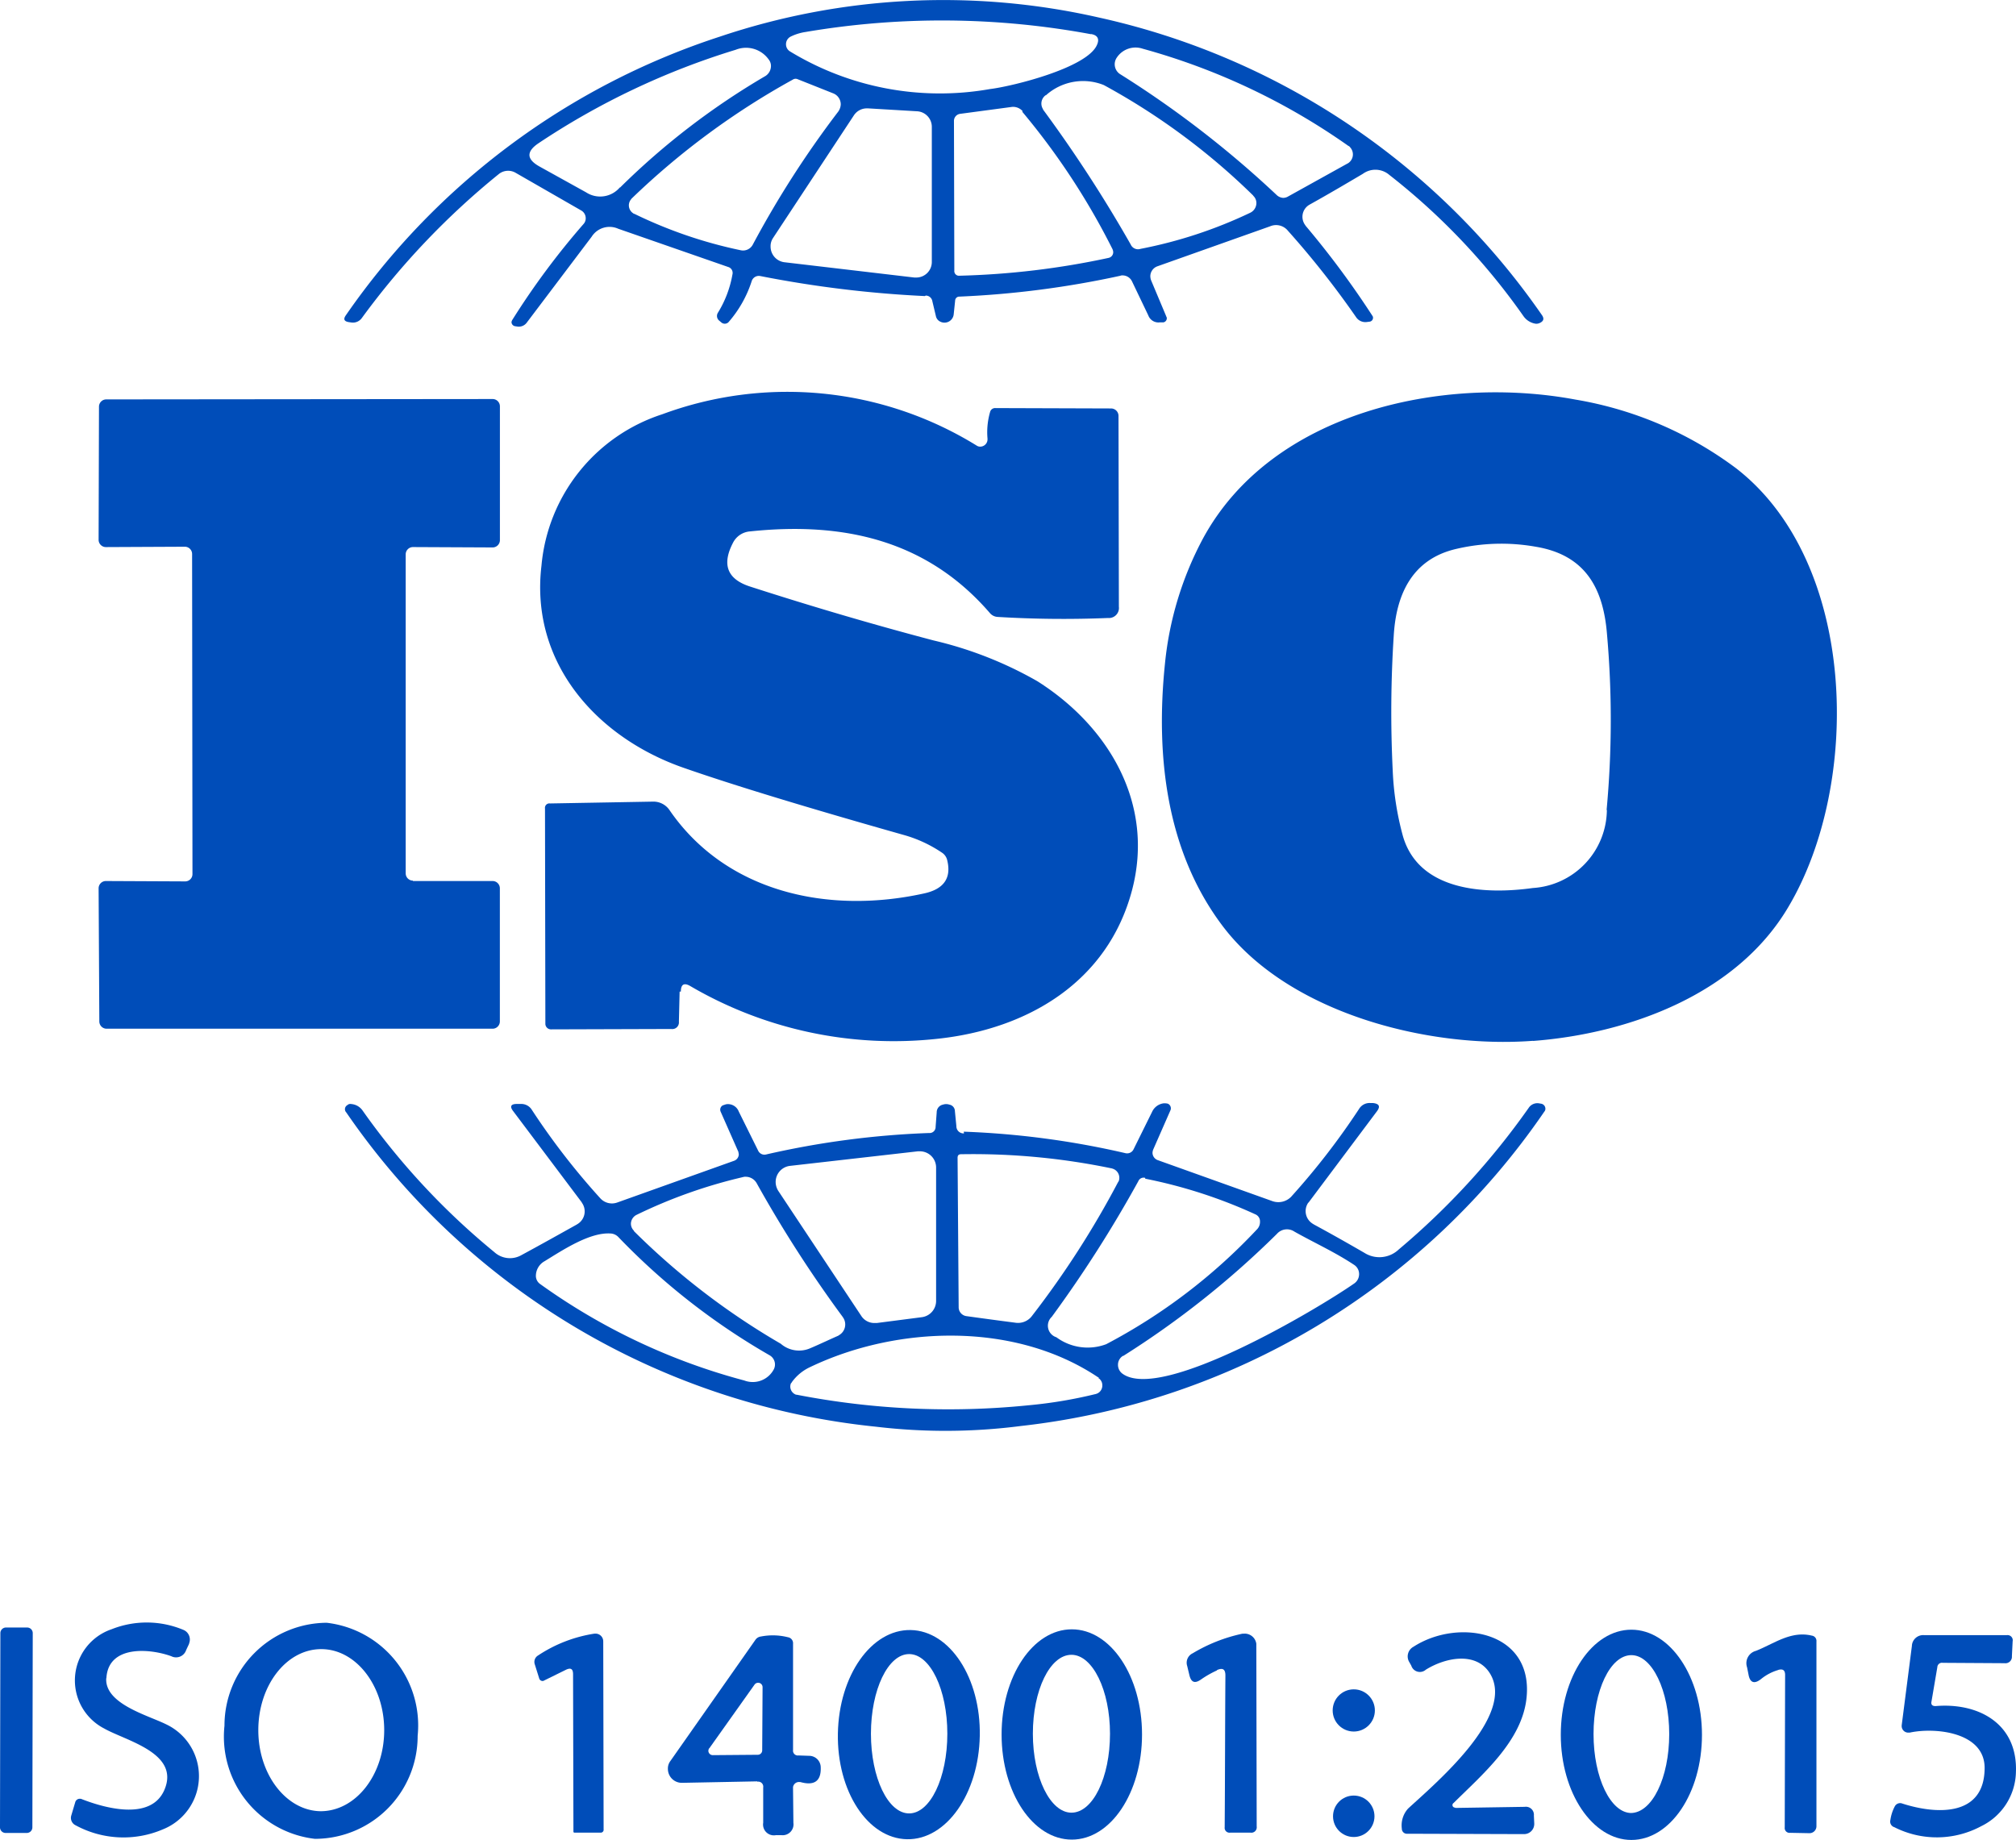
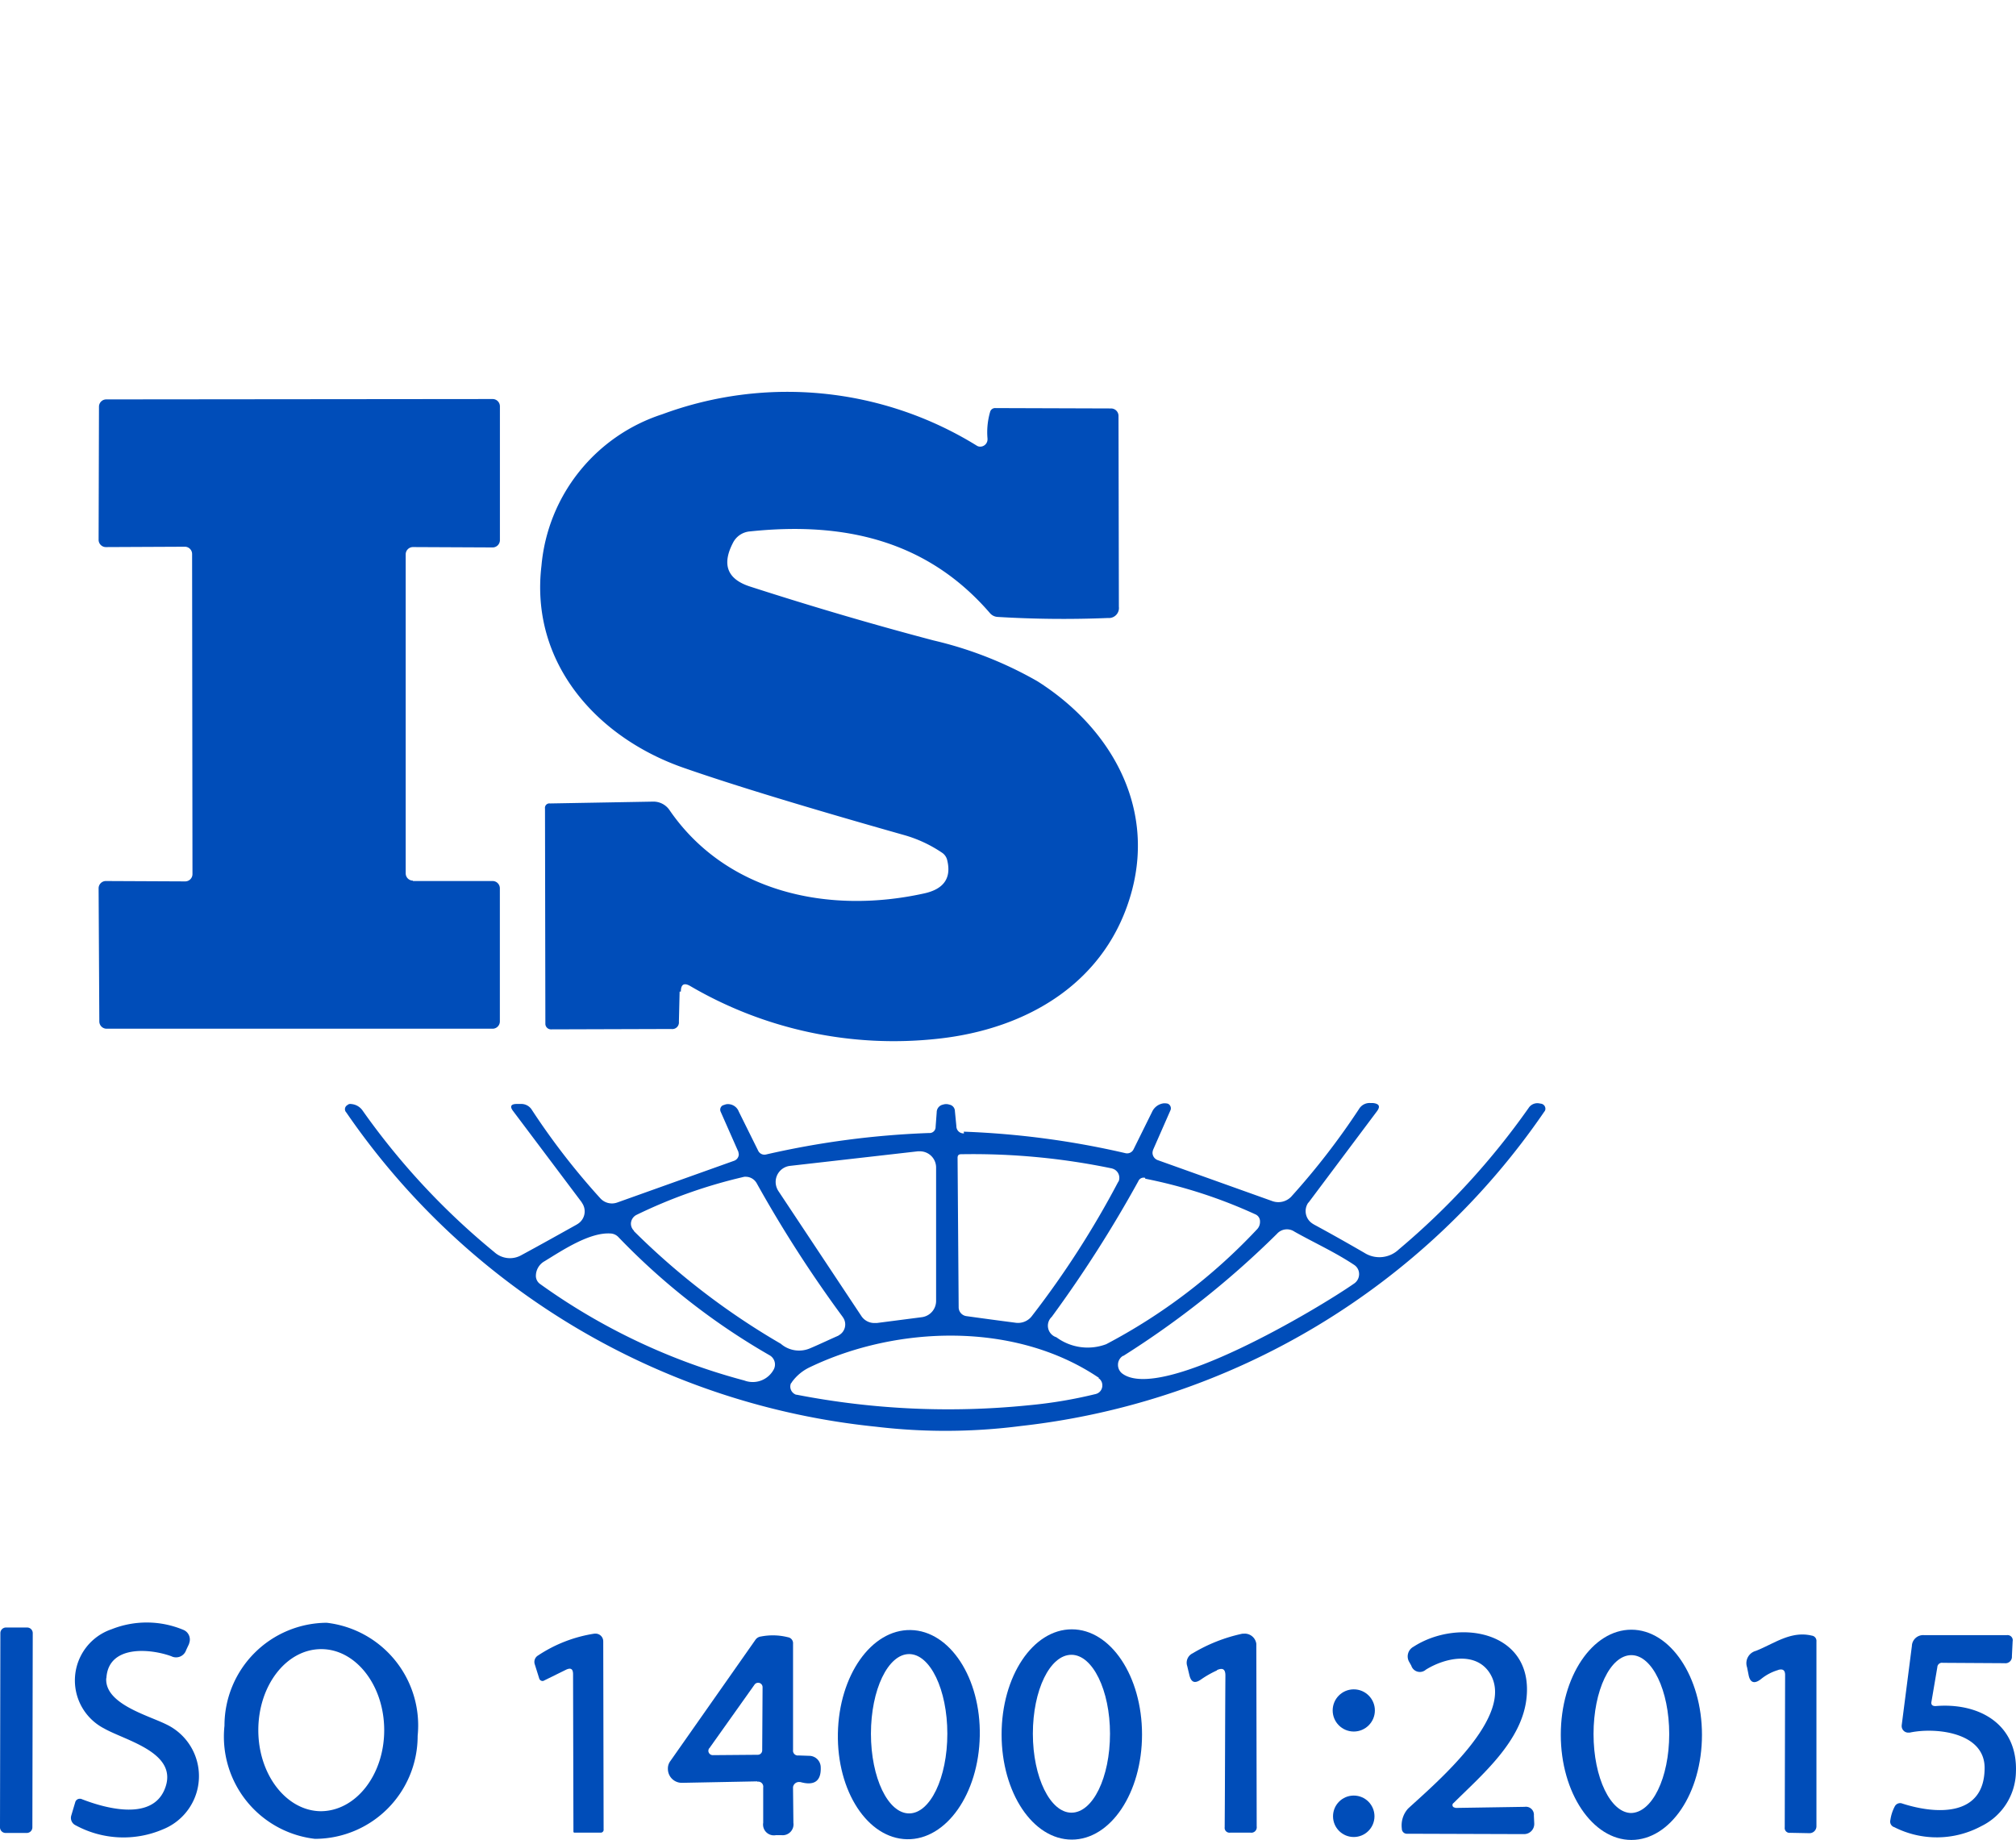
<svg xmlns="http://www.w3.org/2000/svg" id="Capa_x0020_12" width="87.051" height="79.458" viewBox="0 0 87.051 79.458">
  <g id="_3138185403072" transform="translate(0 0)">
-     <path id="Trazado_7586" data-name="Trazado 7586" d="M971.651,11.892a48.639,48.639,0,0,1-7.1-.864.323.323,0,0,0-.377.22,5.033,5.033,0,0,1-1.005,1.775.228.228,0,0,1-.314,0l-.094-.079a.261.261,0,0,1-.047-.33,4.67,4.67,0,0,0,.628-1.65.268.268,0,0,0-.188-.33l-4.744-1.65a.914.914,0,0,0-1.147.346l-2.8,3.707a.426.426,0,0,1-.393.173l-.11-.016a.183.183,0,0,1-.157-.173.223.223,0,0,1,.031-.094,32.958,32.958,0,0,1,3.079-4.147.357.357,0,0,0,.094-.251.383.383,0,0,0-.188-.33l-2.844-1.634a.644.644,0,0,0-.707.047,33.106,33.106,0,0,0-5.923,6.221.473.473,0,0,1-.456.2l-.11-.016c-.2-.031-.251-.126-.126-.3A31.47,31.47,0,0,1,962.79.691a30.264,30.264,0,0,1,16.354-.833,31.527,31.527,0,0,1,19.15,12.851c.11.157.079.267-.094.346a.338.338,0,0,1-.173.031.788.788,0,0,1-.518-.314,28.461,28.461,0,0,0-5.8-6.111.92.92,0,0,0-1.147-.047c-.691.408-1.461.864-2.309,1.335-.016.016-.031.016-.047.031a.6.6,0,0,0-.141.833c.016.016.016.031.031.047a38.429,38.429,0,0,1,2.891,3.9.141.141,0,0,1,.016.079.167.167,0,0,1-.141.157l-.126.016a.48.48,0,0,1-.471-.22,38.492,38.492,0,0,0-2.938-3.723.657.657,0,0,0-.77-.189l-4.87,1.728a.46.46,0,0,0-.3.424.564.564,0,0,0,.031.173l.66,1.571c0,.016,0,.016.016.031a.181.181,0,0,1-.141.22H981.8a.466.466,0,0,1-.5-.3l-.707-1.477a.453.453,0,0,0-.408-.251.2.2,0,0,0-.094.016,40.608,40.608,0,0,1-6.944.9.178.178,0,0,0-.188.173l-.063.6a.4.4,0,0,1-.566.314.341.341,0,0,1-.2-.236l-.157-.66a.288.288,0,0,0-.283-.236ZM978.814.581A35.187,35.187,0,0,0,966.5.487a2.206,2.206,0,0,0-.644.2.367.367,0,0,0-.2.33.358.358,0,0,0,.157.3,12.448,12.448,0,0,0,8.656,1.634c.927-.11,4.21-.911,4.619-1.917.11-.251.016-.408-.251-.456ZM958.486,7.21a31.635,31.635,0,0,1,6.284-4.823.516.516,0,0,0,.236-.424.439.439,0,0,0-.094-.283,1.2,1.2,0,0,0-1.43-.424,32.325,32.325,0,0,0-8.515,4.037c-.534.361-.518.691.047,1.005l2.011,1.115a1.112,1.112,0,0,0,1.461-.22Zm21.6-4.9a43.864,43.864,0,0,1,6.771,5.231.446.446,0,0,0,.267.11.418.418,0,0,0,.189-.047l2.576-1.43a.329.329,0,0,0,.094-.063.451.451,0,0,0,.031-.644.157.157,0,0,0-.079-.063,28.506,28.506,0,0,0-8.876-4.194.969.969,0,0,0-1.115.377.507.507,0,0,0,.141.723Zm-13.919.22a.219.219,0,0,0-.22.016,32.834,32.834,0,0,0-6.959,5.137c-.016.016-.031.047-.047.063a.405.405,0,0,0,.11.566.119.119,0,0,0,.063.031A19.582,19.582,0,0,0,963.7,9.913a.474.474,0,0,0,.518-.236,42.332,42.332,0,0,1,3.692-5.75.585.585,0,0,0,.11-.314.514.514,0,0,0-.314-.471l-1.508-.6Zm19.669,5.027A29.025,29.025,0,0,0,979.38,2.78a2.4,2.4,0,0,0-2.5.44h-.016a.446.446,0,0,0-.11.6v.016a58.687,58.687,0,0,1,3.786,5.828.345.345,0,0,0,.424.189A19.636,19.636,0,0,0,985.7,8.294a.468.468,0,0,0,.267-.408.428.428,0,0,0-.141-.33h.016ZM965.1,9.378a.627.627,0,0,0-.11.377.68.68,0,0,0,.6.676l5.608.66h.079a.67.67,0,0,0,.675-.676h0V4.587h0a.674.674,0,0,0-.644-.676L969.2,3.786h-.047a.666.666,0,0,0-.565.3l-3.5,5.31Zm10.777-5.467a.553.553,0,0,0-.456-.189l-2.246.3a.308.308,0,0,0-.267.314l.016,6.457a.2.2,0,0,0,.22.22,34.557,34.557,0,0,0,6.441-.77.252.252,0,0,0,.2-.251.37.37,0,0,0-.031-.126,30.566,30.566,0,0,0-3.9-5.938Z" transform="translate(-931.716 0.894)" fill="#004db9" fill-rule="evenodd" />
    <path id="Trazado_7587" data-name="Trazado 7587" d="M1490.419,1101.456l-.031,1.3a.287.287,0,0,1-.33.314l-5.2.016h0a.242.242,0,0,1-.236-.236h0l-.016-9.3a.192.192,0,0,1,.22-.22l4.446-.079a.837.837,0,0,1,.707.361c2.435,3.55,6.849,4.524,11.013,3.6.848-.189,1.178-.676.974-1.461a.531.531,0,0,0-.2-.283,5.684,5.684,0,0,0-1.587-.754q-6.41-1.814-9.583-2.922c-3.739-1.3-6.645-4.524-6.142-8.734a7.58,7.58,0,0,1,5.216-6.535,15.553,15.553,0,0,1,13.573,1.351.266.266,0,0,0,.157.047.315.315,0,0,0,.314-.314v-.031a3.137,3.137,0,0,1,.11-1.147.224.224,0,0,1,.236-.173l4.98.016a.322.322,0,0,1,.33.33l.016,8.232a.434.434,0,0,1-.471.487,46.944,46.944,0,0,1-4.776-.047.468.468,0,0,1-.314-.157c-2.733-3.173-6.347-3.959-10.368-3.535a.9.9,0,0,0-.738.5q-.731,1.414.754,1.885,4.029,1.3,7.918,2.325a16.617,16.617,0,0,1,4.477,1.76c3.079,1.948,5.074,5.294,4.084,9.033-1.053,3.959-4.509,6-8.42,6.41a17.405,17.405,0,0,1-10.651-2.278c-.267-.157-.408-.078-.408.236Z" transform="translate(-1461.073 -1058.633)" fill="#004db9" fill-rule="evenodd" />
-     <path id="Trazado_7588" data-name="Trazado 7588" d="M3209.668,1105.1c-4.572.346-10.62-1.21-13.448-5.011-2.388-3.2-2.859-7.289-2.451-11.264a14.452,14.452,0,0,1,1.634-5.4c2.969-5.5,10.368-7.085,16.087-6.017a15.993,15.993,0,0,1,6.944,2.969c5.247,4.069,5.42,13.6,2.262,18.93-2.215,3.77-6.865,5.483-11.044,5.8Zm3.173-9.976a42.126,42.126,0,0,0,.016-7.588c-.157-1.948-.911-3.409-3.063-3.77a8.516,8.516,0,0,0-3.456.094c-1.885.44-2.576,1.948-2.687,3.708a51.459,51.459,0,0,0-.047,5.844,12.665,12.665,0,0,0,.44,2.844c.691,2.4,3.582,2.529,5.608,2.246a3.411,3.411,0,0,0,3.2-3.362Z" transform="translate(-3143.467 -1060.153)" fill="#004db9" fill-rule="evenodd" />
    <path id="Trazado_7589" data-name="Trazado 7589" d="M284.573,1116.815h3.44a.315.315,0,0,1,.314.314v5.75a.315.315,0,0,1-.314.314H271.346a.315.315,0,0,1-.314-.314l-.031-5.75h0a.315.315,0,0,1,.314-.314h0l3.425.016h0a.315.315,0,0,0,.314-.314h0l-.016-13.825a.315.315,0,0,0-.314-.314h0l-3.409.016h0a.315.315,0,0,1-.314-.314h0l.016-5.75a.315.315,0,0,1,.314-.314l16.684-.016a.315.315,0,0,1,.314.314v5.781h0a.315.315,0,0,1-.314.314h0l-3.44-.016a.315.315,0,0,0-.314.314v13.777a.315.315,0,0,0,.314.314h0Z" transform="translate(-266.743 -1078.768)" fill="#004db9" fill-rule="evenodd" />
    <path id="Trazado_7590" data-name="Trazado 7590" d="M975.162,3032.094a36.782,36.782,0,0,1,6.975.927.309.309,0,0,0,.361-.173l.8-1.618a.637.637,0,0,1,.5-.361.659.659,0,0,1,.173.015h0a.218.218,0,0,1,.11.3h0l-.738,1.681a.461.461,0,0,0-.031.142.342.342,0,0,0,.22.314l4.964,1.775a.772.772,0,0,0,.8-.188,31.276,31.276,0,0,0,2.938-3.8.529.529,0,0,1,.487-.251h.11c.283.031.33.157.157.377l-2.922,3.9c0,.015-.016.015-.031.031a.639.639,0,0,0,.188.9c.016.015.031.015.047.031.754.408,1.477.817,2.184,1.226a1.212,1.212,0,0,0,1.492-.142,32.153,32.153,0,0,0,5.608-6.111.448.448,0,0,1,.44-.2l.094.016a.22.22,0,0,1,.189.219.179.179,0,0,1-.047.126,31.621,31.621,0,0,1-22.591,13.573,25.369,25.369,0,0,1-6.268.032,31.634,31.634,0,0,1-22.873-13.573.2.2,0,0,1,.047-.314.188.188,0,0,1,.173-.047.655.655,0,0,1,.487.283,31,31,0,0,0,5.687,6.111,1,1,0,0,0,1.178.126c.785-.424,1.571-.864,2.388-1.32.016-.016.031-.016.047-.031a.638.638,0,0,0,.173-.9c0-.016-.016-.016-.016-.031l-2.953-3.928c-.157-.2-.11-.314.157-.314h.173a.534.534,0,0,1,.471.251,30.578,30.578,0,0,0,2.953,3.817.678.678,0,0,0,.738.188l5.058-1.807a.305.305,0,0,0,.189-.267c0-.031-.016-.079-.016-.11l-.77-1.744a.213.213,0,0,1,.094-.267l.141-.047a.5.5,0,0,1,.55.314l.833,1.681a.3.3,0,0,0,.346.173,37.419,37.419,0,0,1,7.038-.927.26.26,0,0,0,.283-.267l.047-.628a.336.336,0,0,1,.267-.33.435.435,0,0,1,.283,0,.288.288,0,0,1,.236.283l.063.644a.309.309,0,0,0,.33.314Zm-1.194,1.555a.7.7,0,0,0-.707-.707h-.079l-5.514.628a.7.7,0,0,0-.628.707.726.726,0,0,0,.126.393l3.566,5.373a.671.671,0,0,0,.581.314h.094l1.948-.252a.708.708,0,0,0,.613-.691h0Zm1.084-.581c-.11,0-.157.047-.157.157l.047,6.457a.387.387,0,0,0,.33.377c.675.094,1.367.188,2.105.283a.753.753,0,0,0,.738-.3,39.566,39.566,0,0,0,3.708-5.765c.016-.015.016-.031.031-.047a.414.414,0,0,0-.251-.534c-.016,0-.031-.015-.047-.015a29.4,29.4,0,0,0-6.488-.613Zm-14.123,3.33a31.193,31.193,0,0,0,6.331,4.854,1.207,1.207,0,0,0,1.288.188c.408-.173.8-.362,1.194-.534.016-.016.031-.016.047-.032a.532.532,0,0,0,.173-.738c-.016-.016-.016-.032-.031-.047a54.142,54.142,0,0,1-3.708-5.765.548.548,0,0,0-.471-.283.353.353,0,0,0-.126.015,21.777,21.777,0,0,0-4.6,1.634.439.439,0,0,0-.236.377.428.428,0,0,0,.126.3ZM983,3034.09a.247.247,0,0,0-.3.142,53.785,53.785,0,0,1-3.739,5.86.522.522,0,0,0,.2.88,2.271,2.271,0,0,0,2.152.3,24.6,24.6,0,0,0,6.5-4.948.462.462,0,0,0,.141-.346.328.328,0,0,0-.2-.314,21.362,21.362,0,0,0-4.76-1.54Zm-.958,7.682a.448.448,0,0,0-.22.393.468.468,0,0,0,.188.377c1.681,1.241,8.468-2.812,10.023-3.9a.491.491,0,0,0,.2-.393.47.47,0,0,0-.2-.393c-.848-.565-1.728-.958-2.592-1.445a.575.575,0,0,0-.754.094,38.968,38.968,0,0,1-6.645,5.278Zm-15.254-.016a29.17,29.17,0,0,1-6.535-5.106.5.5,0,0,0-.314-.157c-.911-.078-2.105.723-2.875,1.194a.729.729,0,0,0-.377.613.429.429,0,0,0,.188.377,26.988,26.988,0,0,0,8.813,4.163,1.028,1.028,0,0,0,1.257-.455h0a.458.458,0,0,0-.157-.629Zm14.217.974c-3.613-2.451-8.735-2.262-12.474-.471a2.007,2.007,0,0,0-.786.644.21.21,0,0,1-.047.063.371.371,0,0,0,.188.472.1.1,0,0,0,.063.016,34.311,34.311,0,0,0,10.007.456,19.648,19.648,0,0,0,2.906-.487.374.374,0,0,0,.283-.377.362.362,0,0,0-.173-.314h.031Z" transform="translate(-933.547 -2983.223)" fill="#004db9" fill-rule="evenodd" />
    <path id="Trazado_7591" data-name="Trazado 7591" d="M196.657,4461.9c-.063,1.1,1.775,1.587,2.576,1.98a2.475,2.475,0,0,1-.126,4.54,4.329,4.329,0,0,1-3.77-.173.353.353,0,0,1-.189-.424l.173-.581a.2.2,0,0,1,.2-.141.146.146,0,0,1,.079.015c1.005.393,2.985.942,3.566-.393.691-1.6-1.65-2.121-2.592-2.654a2.335,2.335,0,0,1,.314-4.289,4.1,4.1,0,0,1,3.111.031h0a.451.451,0,0,1,.236.582v.016l-.126.267a.458.458,0,0,1-.644.268c-.958-.346-2.718-.472-2.8.942Z" transform="translate(-192.07 -4389.421)" fill="#004db9" fill-rule="evenodd" />
    <path id="Trazado_7592" data-name="Trazado 7592" d="M620.413,4468.979a4.442,4.442,0,0,1-3.912-4.886h0a4.441,4.441,0,0,1,4.414-4.446h0a4.464,4.464,0,0,1,3.927,4.886h0a4.44,4.44,0,0,1-4.414,4.445h-.016Zm.236-1.194c1.524,0,2.749-1.57,2.749-3.5h0c0-1.932-1.225-3.5-2.718-3.5h0c-1.508,0-2.718,1.571-2.718,3.5h0c0,1.933,1.225,3.5,2.718,3.5h-.031Z" transform="translate(-606.808 -4389.568)" fill="#004db9" fill-rule="evenodd" />
    <path id="Trazado_7593" data-name="Trazado 7593" d="M.251,4473h.927a.242.242,0,0,1,.236.236l-.016,8.4a.242.242,0,0,1-.236.236H.236A.242.242,0,0,1,0,4481.64l.016-8.4A.242.242,0,0,1,.251,4473Z" transform="translate(0 -4402.716)" fill="#004db9" fill-rule="evenodd" />
    <path id="Trazado_7594" data-name="Trazado 7594" d="M2305.909,4489.01c-1.7-.032-3.032-2.074-2.985-4.572h0c.047-2.5,1.445-4.493,3.142-4.462s3.032,2.074,2.985,4.572h0c-.047,2.5-1.445,4.493-3.142,4.462Zm.063-1.115H2306c.911,0,1.65-1.54,1.65-3.441h0c0-1.9-.739-3.44-1.65-3.44h0c-.911,0-1.649,1.54-1.649,3.44h0c0,1.9.738,3.441,1.649,3.441Z" transform="translate(-2266.744 -4409.583)" fill="#004db9" fill-rule="evenodd" />
    <path id="Trazado_7595" data-name="Trazado 7595" d="M2755.969,4487.081h.063c-1.681,0-3.032-2.027-3.032-4.54h0c0-2.514,1.351-4.541,3.032-4.541h0c1.681,0,3.032,2.027,3.032,4.541h0c0,2.513-1.351,4.54-3.032,4.54Zm.047-1.163h0c.927,0,1.665-1.524,1.665-3.409h0c0-1.885-.754-3.409-1.665-3.409h0c-.927,0-1.666,1.523-1.666,3.409h0c0,1.885.754,3.409,1.666,3.409Z" transform="translate(-2709.751 -4407.638)" fill="#004db9" fill-rule="evenodd" />
    <path id="Trazado_7596" data-name="Trazado 7596" d="M3854.815,4493.584c-.016.016-.016.031-.031.047a.109.109,0,0,0,.079.157c.015,0,.031.016.047.016l2.985-.047a.345.345,0,0,1,.393.377l.016.346v.016a.439.439,0,0,1-.44.439h0l-5.043-.016a.218.218,0,0,1-.235-.22,1.085,1.085,0,0,1,.267-.864c1.21-1.116,4.666-4.022,3.535-5.844-.6-.958-1.932-.676-2.765-.157a.388.388,0,0,1-.628-.173l-.079-.142a.473.473,0,0,1,.173-.675c1.917-1.241,5.153-.692,4.886,2.167-.173,1.9-1.932,3.362-3.173,4.6Z" transform="translate(-3792.055 -4415.729)" fill="#004db9" fill-rule="evenodd" />
    <path id="Trazado_7597" data-name="Trazado 7597" d="M4292.985,4488.08h.063c-1.681,0-3.048-2.042-3.048-4.54h0c0-2.514,1.367-4.54,3.048-4.54h0c1.681,0,3.048,2.042,3.048,4.54h0c0,2.514-1.367,4.54-3.048,4.54h-.063Zm.032-1.163c.927,0,1.665-1.523,1.665-3.409h0c0-1.885-.738-3.409-1.634-3.409h0c-.911,0-1.634,1.524-1.634,3.409h0c0,1.885.738,3.409,1.634,3.409h-.031Z" transform="translate(-4222.605 -4408.622)" fill="#004db9" fill-rule="evenodd" />
    <path id="Trazado_7598" data-name="Trazado 7598" d="M1470.244,4491.555l-.958.472a.1.1,0,0,1-.063.016.151.151,0,0,1-.141-.11l-.188-.6a.323.323,0,0,1,.141-.393,6.059,6.059,0,0,1,2.435-.942h.047a.332.332,0,0,1,.33.33l.016,8.122a.125.125,0,0,1-.141.142h-1.115a.042.042,0,0,1-.047-.047l-.016-6.8C1470.542,4491.524,1470.448,4491.461,1470.244,4491.555Z" transform="translate(-1445.799 -4419.45)" fill="#004db9" fill-rule="evenodd" />
    <path id="Trazado_7599" data-name="Trazado 7599" d="M1839.849,4501.1l-3.236.063h-.016a.6.6,0,0,1-.6-.6.535.535,0,0,1,.11-.346l3.66-5.216a.338.338,0,0,1,.251-.157,2.658,2.658,0,0,1,1.163.032.262.262,0,0,1,.22.283v4.587a.208.208,0,0,0,.236.235l.471.016a.5.5,0,0,1,.487.472c.031.613-.267.833-.88.66h-.032a.259.259,0,0,0-.283.22v.032l.016,1.508a.469.469,0,0,1-.518.534h-.236a.467.467,0,0,1-.55-.534v-1.524a.218.218,0,0,0-.251-.251Zm-2.074-1.43a.29.29,0,0,0-.031.11.191.191,0,0,0,.188.188l1.948-.016a.191.191,0,0,0,.189-.188h0l.016-2.733h0a.191.191,0,0,0-.346-.11l-1.964,2.765Z" transform="translate(-1807.157 -4424.172)" fill="#004db9" fill-rule="evenodd" />
    <path id="Trazado_7600" data-name="Trazado 7600" d="M3262.976,4491.386a4.354,4.354,0,0,0-.691.393c-.267.188-.424.125-.5-.188l-.094-.393a.45.45,0,0,1,.235-.55,7.007,7.007,0,0,1,2.152-.848h.047a.506.506,0,0,1,.55.44v.047l.016,7.839a.234.234,0,0,1-.267.267h-.879a.209.209,0,0,1-.236-.236c.016-2.2.016-4.383.031-6.551,0-.267-.11-.345-.362-.235Z" transform="translate(-3210.427 -4419.25)" fill="#004db9" fill-rule="evenodd" />
    <path id="Trazado_7601" data-name="Trazado 7601" d="M4801.916,4493.449a2.112,2.112,0,0,0-.738.393c-.283.22-.471.157-.534-.2l-.063-.314a.549.549,0,0,1,.377-.707c.77-.3,1.508-.88,2.419-.66a.23.23,0,0,1,.2.252v7.98h0a.3.3,0,0,1-.3.3h0l-.833-.016a.209.209,0,0,1-.236-.236l.016-6.583c0-.2-.094-.268-.283-.22Z" transform="translate(-4725.143 -4421.327)" fill="#004db9" fill-rule="evenodd" />
    <path id="Trazado_7602" data-name="Trazado 7602" d="M5197.451,4497.064c1.87-.158,3.566.769,3.472,2.874a2.659,2.659,0,0,1-1.493,2.31,4.052,4.052,0,0,1-3.754.047.255.255,0,0,1-.173-.314,1.8,1.8,0,0,1,.188-.582.26.26,0,0,1,.33-.125c1.461.471,3.551.581,3.551-1.54,0-1.555-2.152-1.76-3.236-1.524h-.062a.282.282,0,0,1-.283-.283v-.031l.44-3.424a.487.487,0,0,1,.534-.471h3.566a.223.223,0,0,1,.251.267l-.032.644a.278.278,0,0,1-.314.3l-2.671-.016a.2.2,0,0,0-.235.188l-.251,1.477C5197.247,4497,5197.31,4497.064,5197.451,4497.064Z" transform="translate(-5113.876 -4423.387)" fill="#004db9" fill-rule="evenodd" />
    <ellipse id="Elipse_53" data-name="Elipse 53" cx="0.911" cy="0.911" rx="0.911" ry="0.911" transform="translate(57.545 72.954)" fill="#004db9" />
    <ellipse id="Elipse_54" data-name="Elipse 54" cx="0.895" cy="0.895" rx="0.895" ry="0.895" transform="translate(57.56 77.541)" fill="#004db9" />
  </g>
</svg>